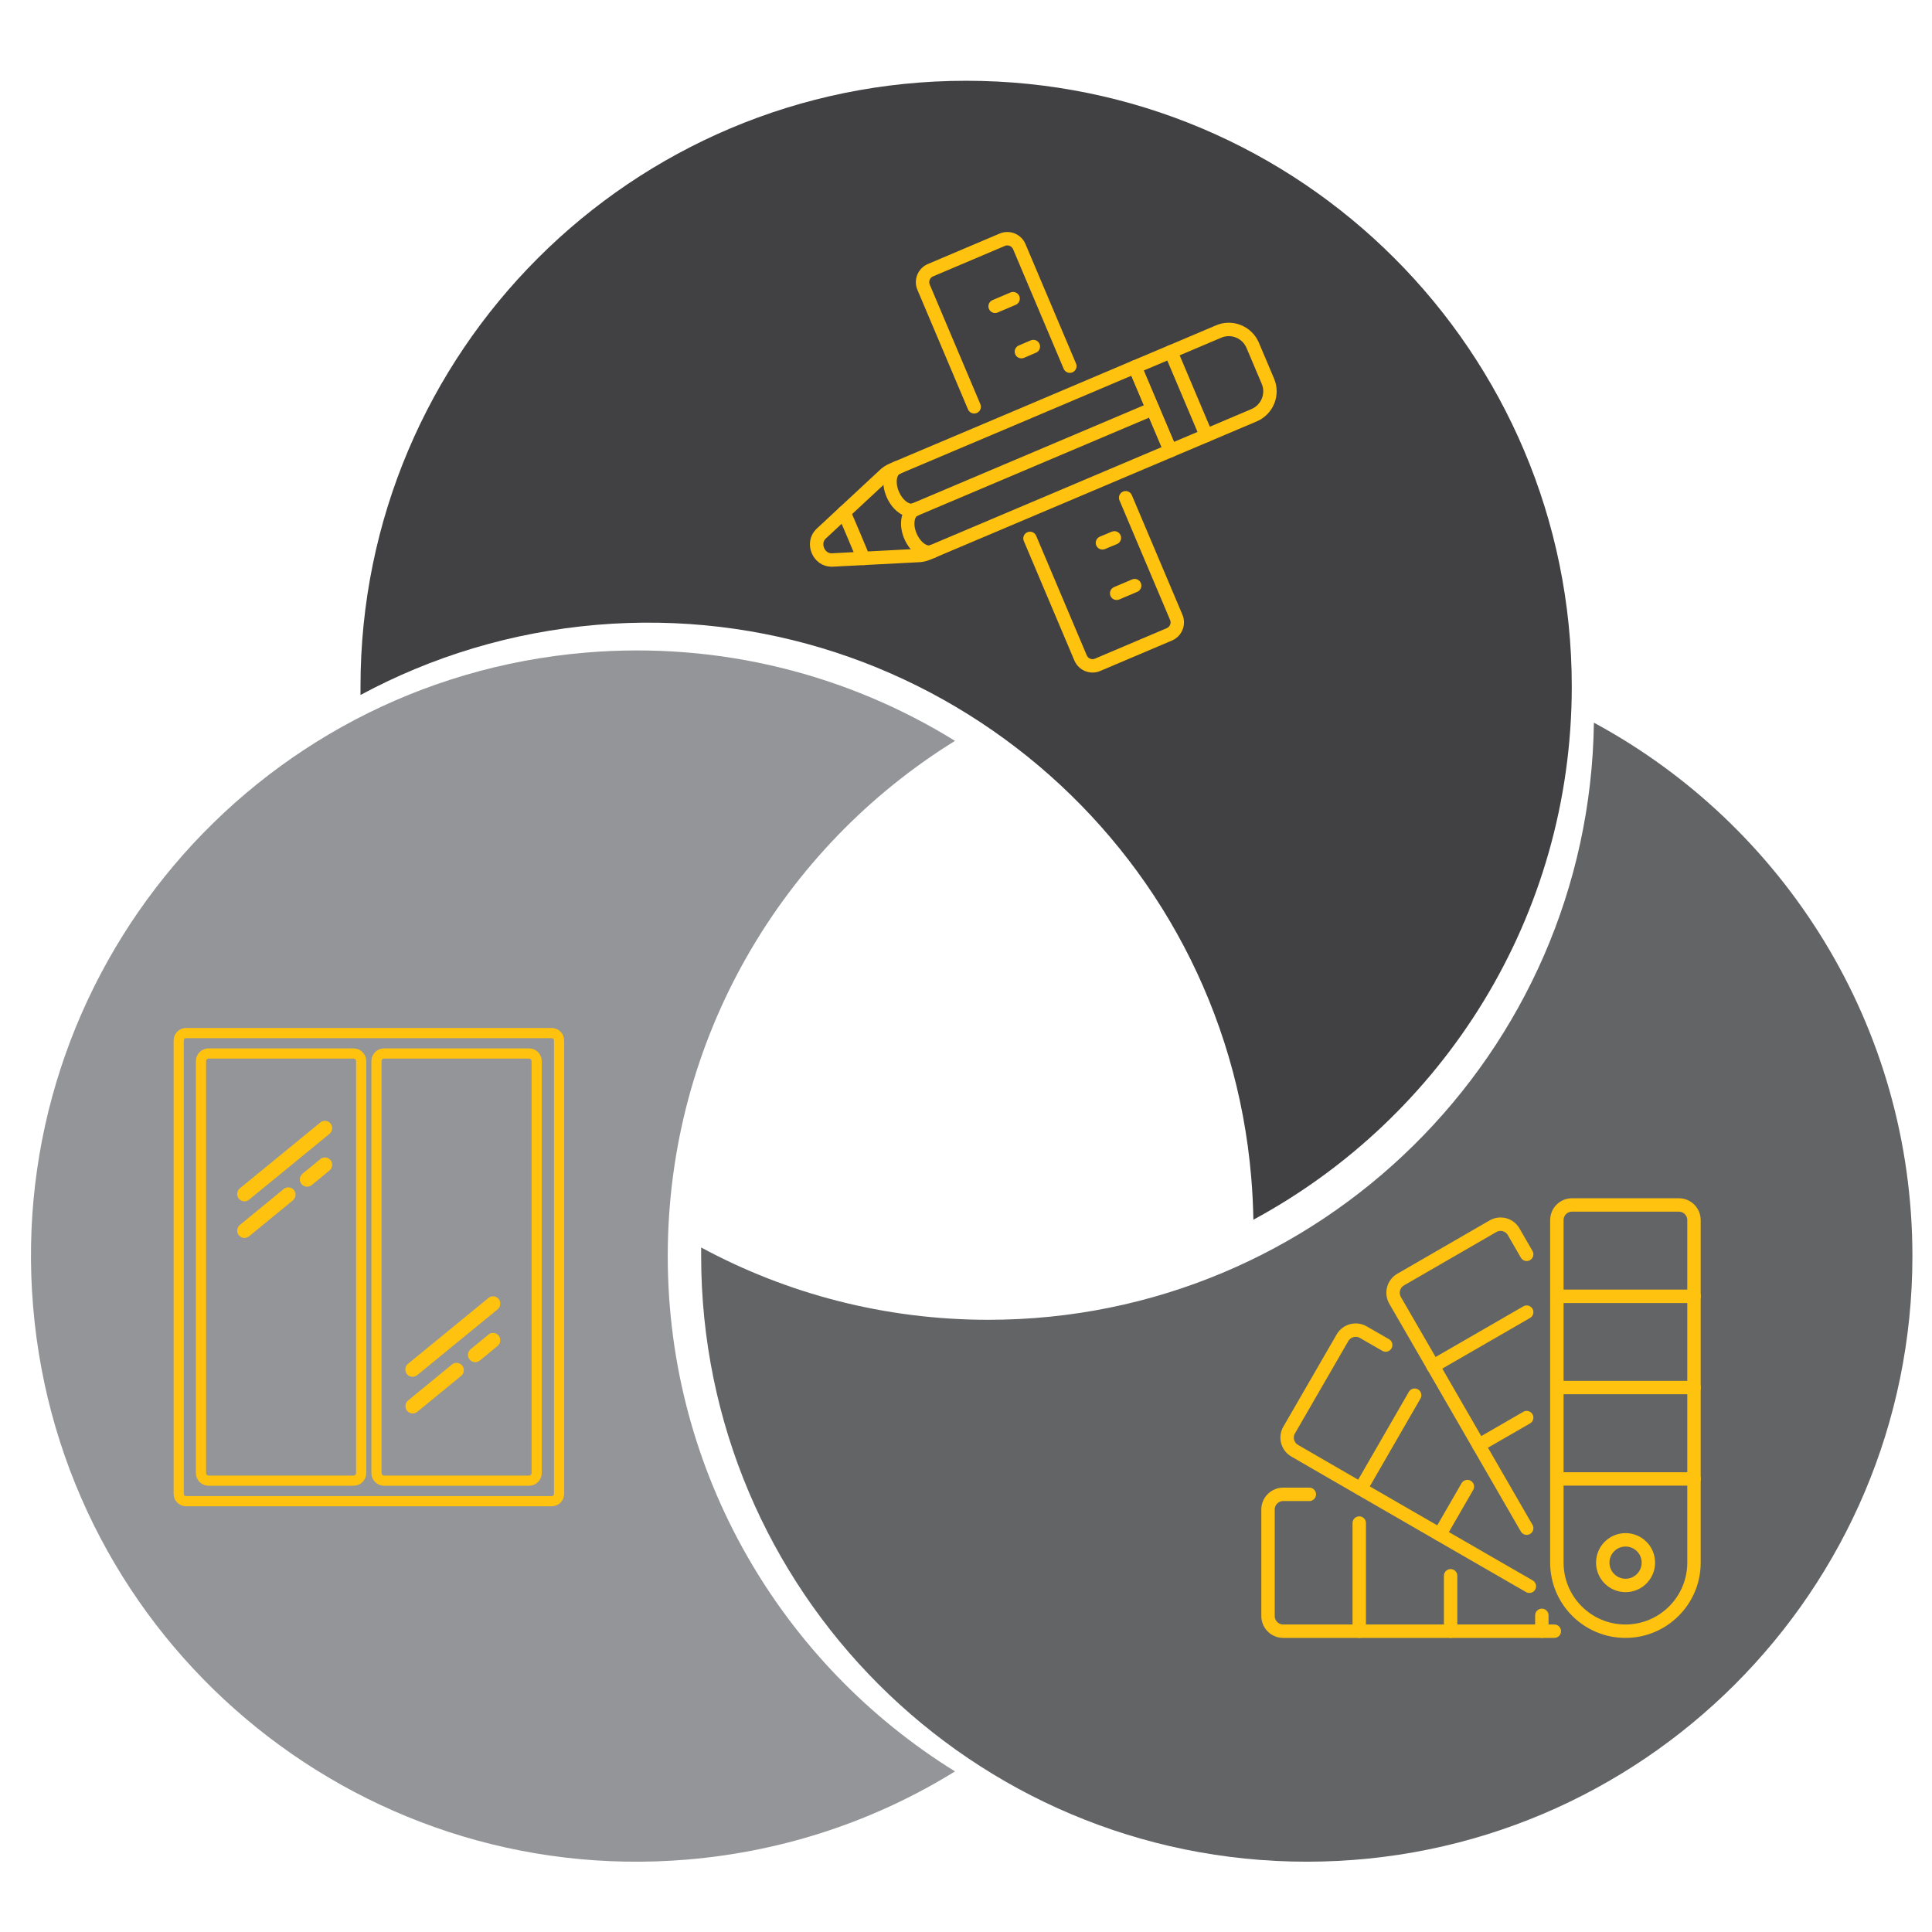
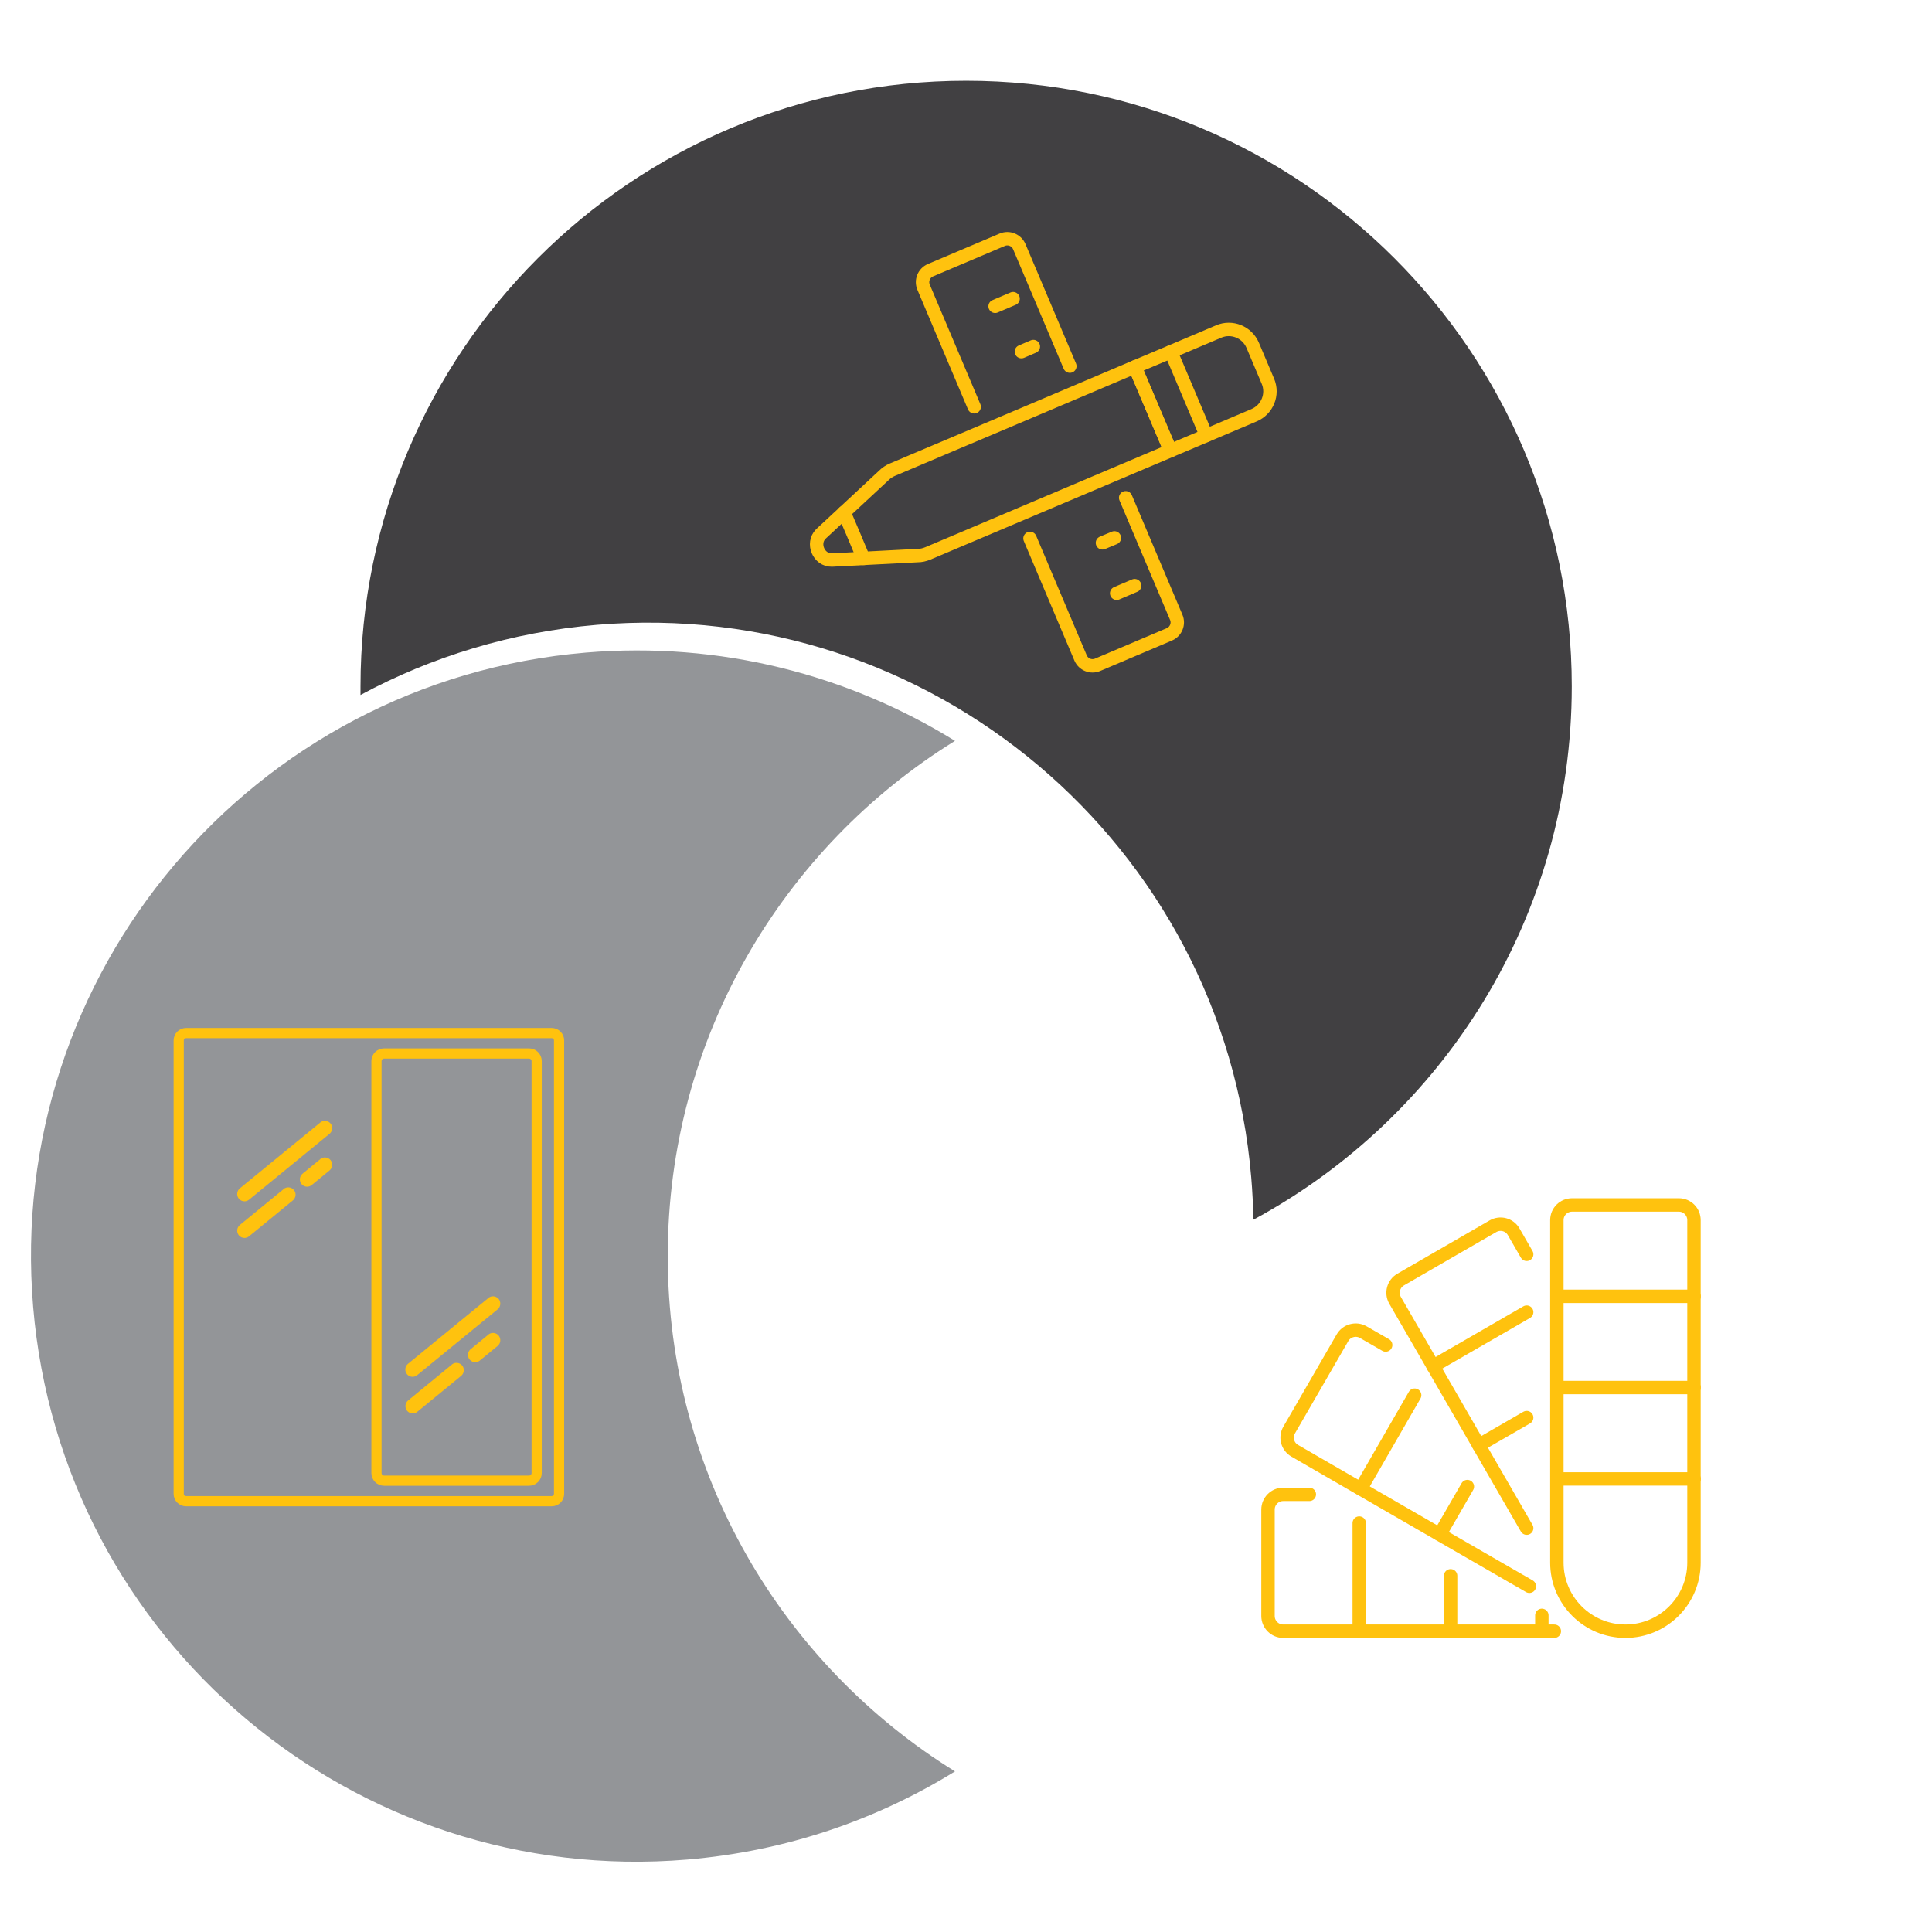
<svg xmlns="http://www.w3.org/2000/svg" id="Layer_1" viewBox="0 0 144 144">
  <defs>
    <style>.cls-1{stroke-miterlimit:10;stroke-width:.76px;}.cls-1,.cls-2{fill:none;stroke:#ffc20e;}.cls-3{fill:#414042;}.cls-3,.cls-4,.cls-5,.cls-6{stroke-width:0px;}.cls-4{fill:#636466;}.cls-5{fill:#939598;}.cls-6{fill:#ffc20e;}.cls-2{stroke-linecap:round;stroke-linejoin:round;}</style>
  </defs>
  <path class="cls-3" d="M72.01,6.02c-24.93,0-45.14,20.21-45.14,45.14,0,.21,0,.43,0,.64,5.29-2.85,11.24-4.69,17.62-5.23,24.84-2.09,46.68,16.35,48.77,41.19.09,1.05.14,2.1.16,3.15,14.13-7.63,23.73-22.57,23.73-39.75,0-24.93-20.21-45.14-45.14-45.14Z" />
  <path class="cls-5" d="M49.77,93.62c0-16.22,8.56-30.45,21.41-38.4-7.95-4.92-17.49-7.42-27.51-6.58C18.82,50.73.38,72.57,2.47,97.41c2.09,24.84,23.93,43.28,48.77,41.19,7.32-.62,14.09-2.95,19.94-6.57-12.85-7.96-21.41-22.18-21.41-38.41Z" />
-   <path class="cls-4" d="M118.8,53.87c-.34,24.63-20.42,44.5-45.13,44.5-7.75,0-15.04-1.95-21.41-5.39,0,.21,0,.43,0,.64,0,24.93,20.21,45.14,45.14,45.14s45.14-20.21,45.14-45.14c0-17.18-9.6-32.12-23.73-39.75Z" />
  <path class="cls-2" d="M87.24,33.59l-18.09,7.66c-.24.1-.5.16-.77.16l-6.38.33c-.98.02-1.51-1.25-.82-1.94l4.68-4.35c.19-.19.41-.34.65-.44l9.12-3.86,8.96-3.8,2.64,6.24Z" />
  <polyline class="cls-2" points="62.91 38.19 63.64 39.9 64.36 41.62" />
-   <path class="cls-2" d="M68.19,37.98c-.54.23-1.28-.28-1.65-1.14-.37-.86-.22-1.75.33-1.98" />
-   <path class="cls-2" d="M69.51,41.1c-.54.23-1.28-.28-1.65-1.14-.37-.86-.22-1.75.33-1.98l17.73-7.51" />
  <path class="cls-2" d="M89.91,32.46l-2.64-6.24,3.56-1.51c.98-.42,2.12.04,2.54,1.03l1.13,2.67c.42.98-.04,2.12-1.03,2.54l-3.56,1.51Z" />
  <polyline class="cls-2" points="89.91 32.46 87.24 33.59 84.59 27.35 87.27 26.22" />
  <path class="cls-2" d="M72.61,30.32l-3.77-8.91c-.21-.49.02-1.06.51-1.27l5.35-2.27c.49-.21,1.06.02,1.27.51l3.77,8.91" />
  <path class="cls-2" d="M83.9,37.1l3.77,8.91c.21.49-.02,1.06-.51,1.27l-5.35,2.27c-.49.21-1.06-.02-1.27-.51l-3.77-8.91" />
  <line class="cls-2" x1="74.17" y1="22.83" x2="75.51" y2="22.26" />
  <line class="cls-2" x1="76.13" y1="26.21" x2="77.02" y2="25.83" />
  <line class="cls-2" x1="82.17" y1="40.46" x2="83.06" y2="40.09" />
  <line class="cls-2" x1="83.23" y1="44.22" x2="84.57" y2="43.65" />
  <path class="cls-1" d="M41.12,77H13.87c-.3,0-.55.24-.55.55v33.79c0,.3.24.55.55.55h27.25c.3,0,.55-.24.55-.55v-33.79c0-.3-.24-.55-.55-.55Z" />
  <path class="cls-1" d="M28.63,110.36h10.8c.31,0,.57-.25.57-.57v-30.7c0-.31-.25-.57-.57-.57h-10.8c-.31,0-.57.25-.57.57v30.7c0,.31.25.57.57.57Z" />
-   <path class="cls-1" d="M15.55,110.36h10.8c.31,0,.57-.25.57-.57v-30.7c0-.31-.25-.57-.57-.57h-10.8c-.31,0-.57.25-.57.57v30.7c0,.31.25.57.57.57Z" />
  <path class="cls-6" d="M36.41,96.74l-6,4.91c-.23.19-.27.53-.08.77.11.13.26.2.42.2.12,0,.24-.04.34-.12l6-4.91c.23-.19.27-.53.08-.77-.19-.23-.53-.27-.77-.08Z" />
  <path class="cls-6" d="M33.69,101.7l-3.27,2.68c-.23.19-.27.53-.08.77.11.13.26.2.42.2.12,0,.24-.04.34-.12l3.27-2.68c.23-.19.27-.53.08-.77-.19-.23-.53-.27-.77-.08Z" />
  <path class="cls-6" d="M36.41,99.47l-1.33,1.09c-.23.19-.27.53-.08.77.11.13.26.2.42.2.12,0,.24-.04.34-.12l1.33-1.09c.23-.19.27-.53.08-.77-.19-.23-.53-.27-.77-.08Z" />
  <path class="cls-6" d="M23.88,83.66l-6,4.91c-.23.19-.27.53-.08.77.11.13.26.2.42.2.12,0,.24-.04.34-.12l6-4.91c.23-.19.27-.53.08-.77-.19-.23-.53-.27-.77-.08Z" />
  <path class="cls-6" d="M21.15,88.62l-3.27,2.68c-.23.19-.27.53-.08.77.11.13.26.2.42.2.12,0,.24-.04.34-.12l3.27-2.68c.23-.19.27-.53.08-.77-.19-.23-.53-.27-.77-.08Z" />
  <path class="cls-6" d="M23.88,86.39l-1.33,1.09c-.23.19-.27.53-.08.77.11.13.26.2.42.2.12,0,.24-.04.34-.12l1.33-1.09c.23-.19.27-.53.08-.77-.19-.23-.53-.27-.77-.08Z" />
-   <circle class="cls-2" cx="121.16" cy="116.47" r="1.7" />
  <path class="cls-2" d="M117.19,89.81h7.94c.63,0,1.13.51,1.13,1.13v25.53c0,2.82-2.29,5.11-5.11,5.11h0c-2.82,0-5.11-2.29-5.11-5.11v-25.53c0-.63.51-1.13,1.13-1.13Z" />
  <line class="cls-2" x1="116.06" y1="110.23" x2="126.27" y2="110.23" />
  <line class="cls-2" x1="116.06" y1="103.42" x2="126.27" y2="103.42" />
  <line class="cls-2" x1="116.06" y1="96.62" x2="126.27" y2="96.62" />
  <path class="cls-2" d="M115.85,121.58h-20.21c-.62,0-1.13-.51-1.13-1.13v-7.94c0-.62.51-1.13,1.13-1.13h1.95" />
  <line class="cls-2" x1="114.92" y1="121.58" x2="114.92" y2="120.4" />
  <line class="cls-2" x1="108.12" y1="121.58" x2="108.12" y2="117.45" />
  <line class="cls-2" x1="101.31" y1="121.58" x2="101.31" y2="113.52" />
  <path class="cls-2" d="M113.79,93.49l-.97-1.68c-.31-.54-1-.73-1.55-.41l-6.87,3.97c-.54.31-.73,1-.42,1.55l2.84,4.91,3.4,5.89,3.4,5.89.17.29" />
  <line class="cls-2" x1="113.79" y1="105.66" x2="110.22" y2="107.72" />
  <line class="cls-2" x1="113.79" y1="97.8" x2="106.81" y2="101.83" />
  <path class="cls-2" d="M103.28,100.25l-1.67-.96c-.54-.31-1.24-.12-1.55.42l-3.97,6.87c-.32.54-.13,1.24.41,1.55l4.91,2.84,5.89,3.4,5.89,3.4.25.14.55.32" />
  <line class="cls-2" x1="109.37" y1="110.8" x2="107.31" y2="114.37" />
  <line class="cls-2" x1="105.44" y1="103.99" x2="101.42" y2="110.96" />
</svg>